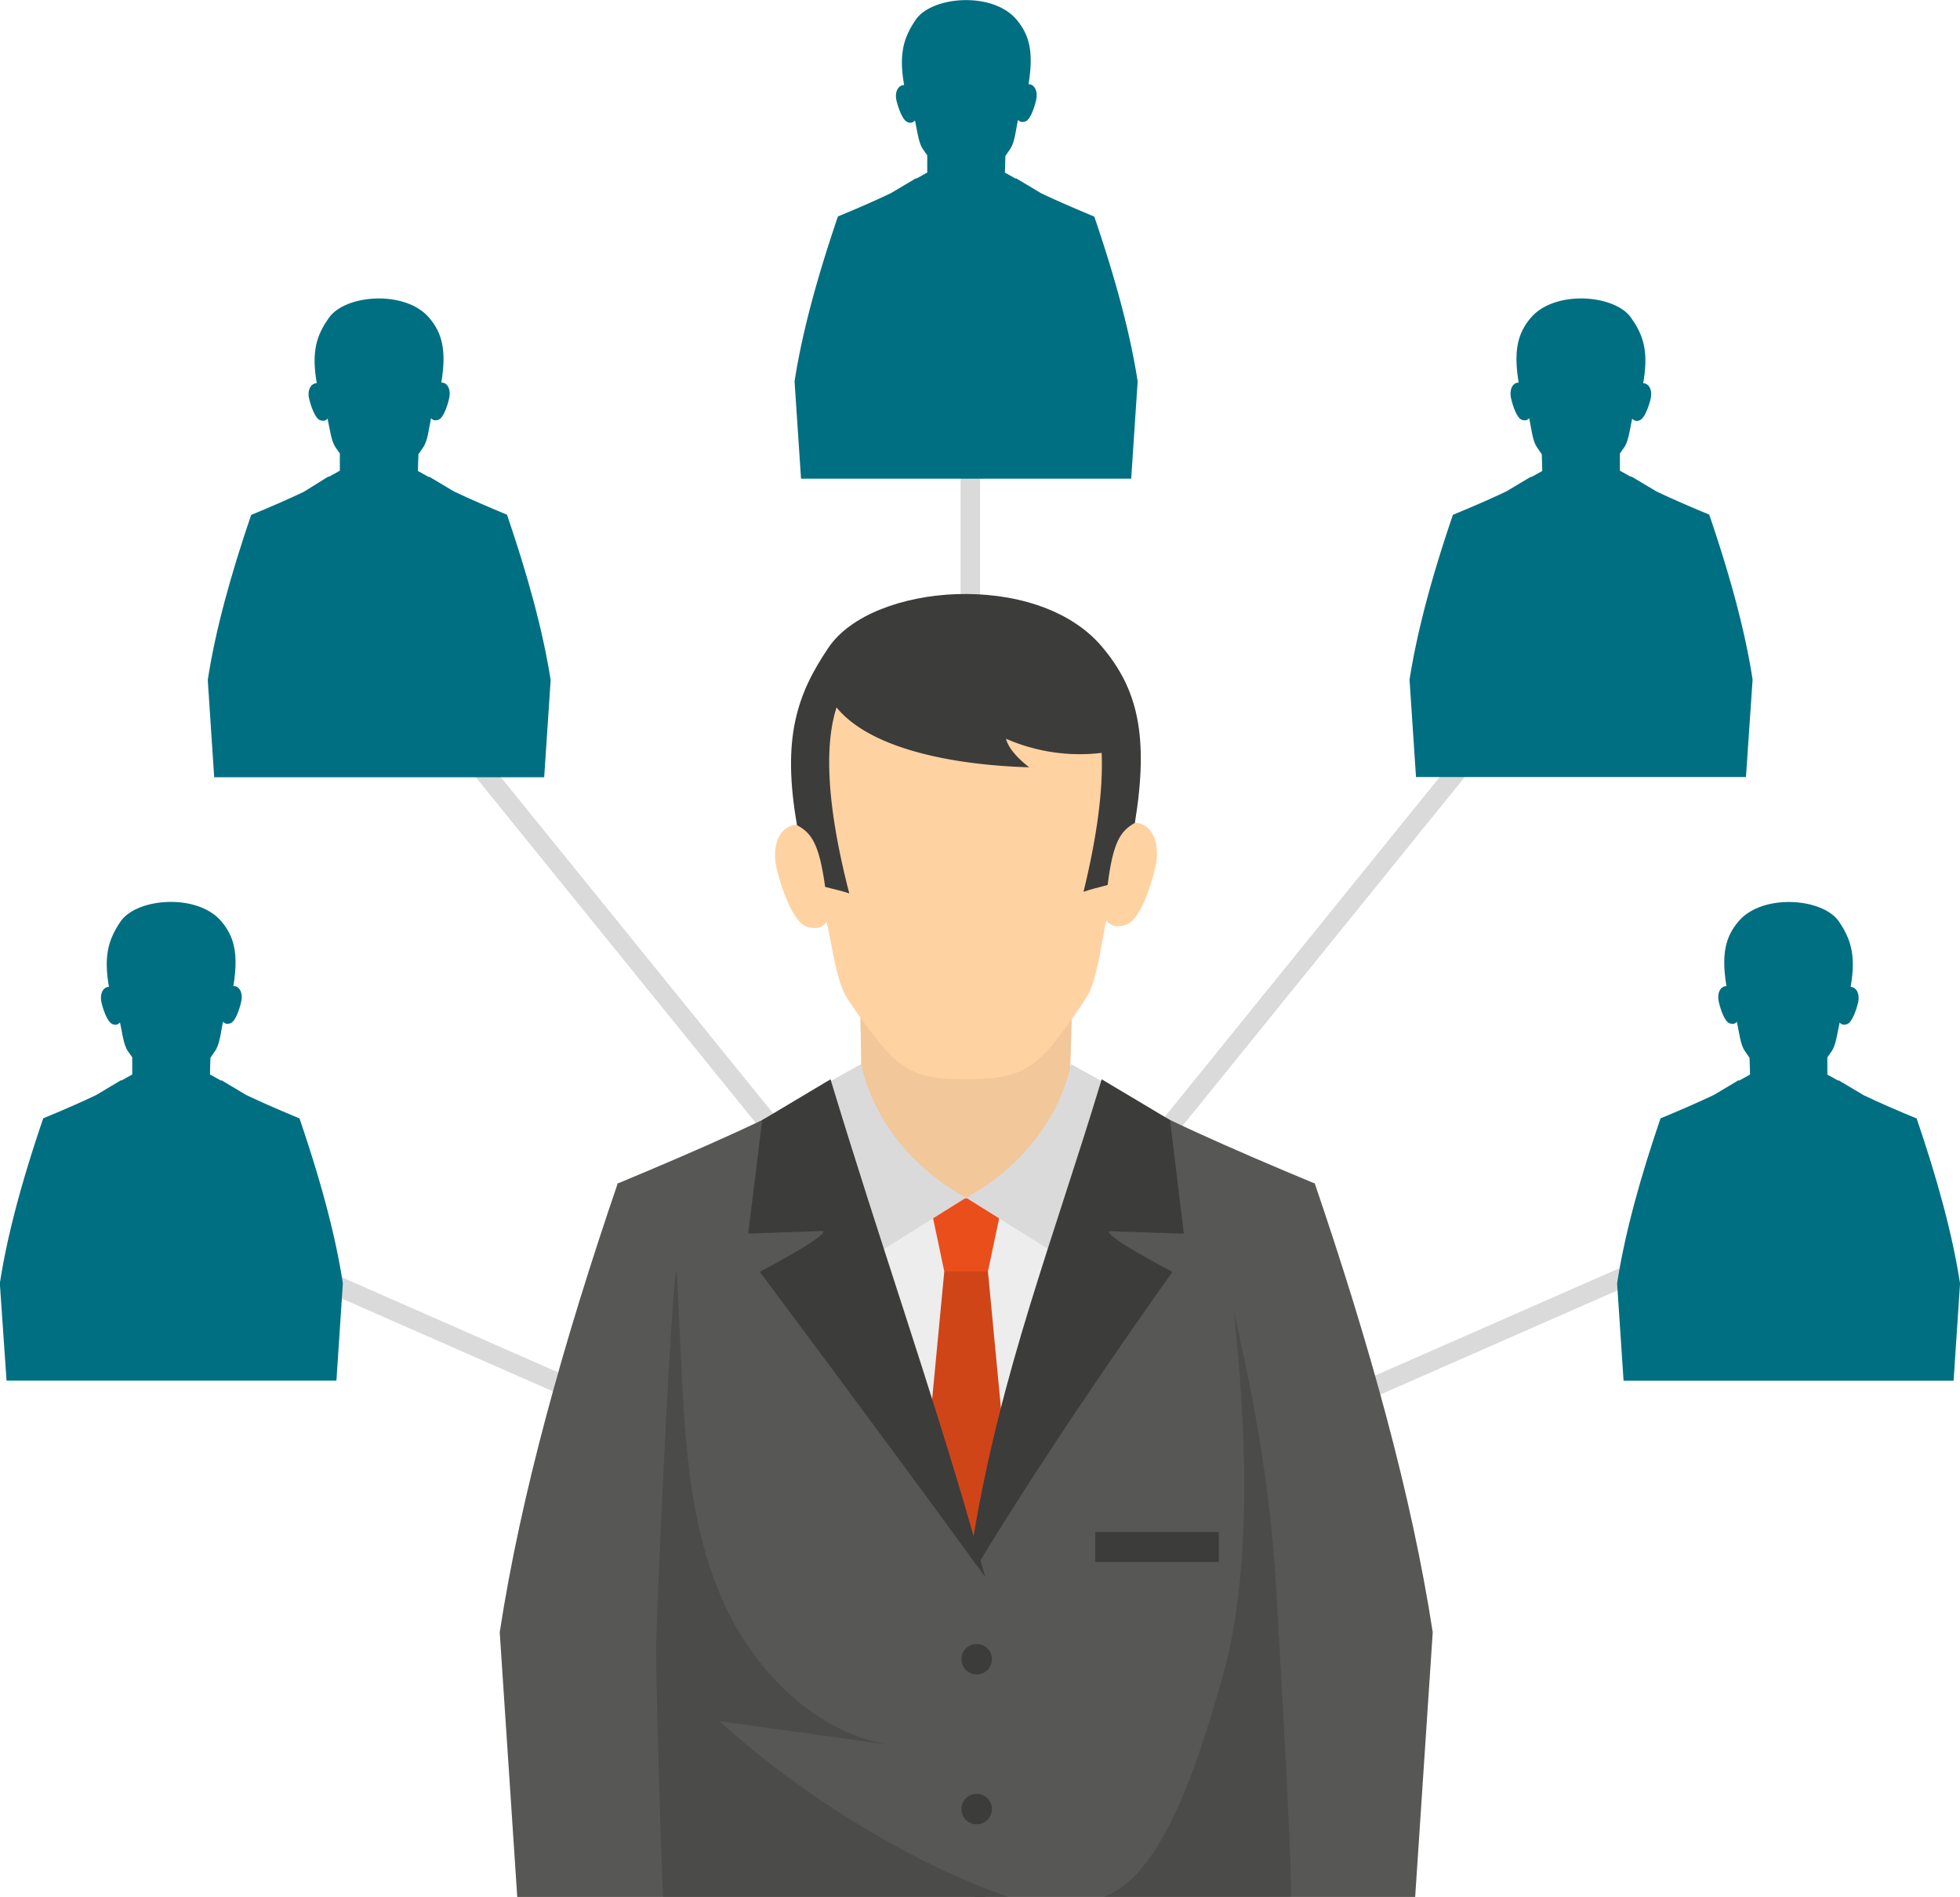
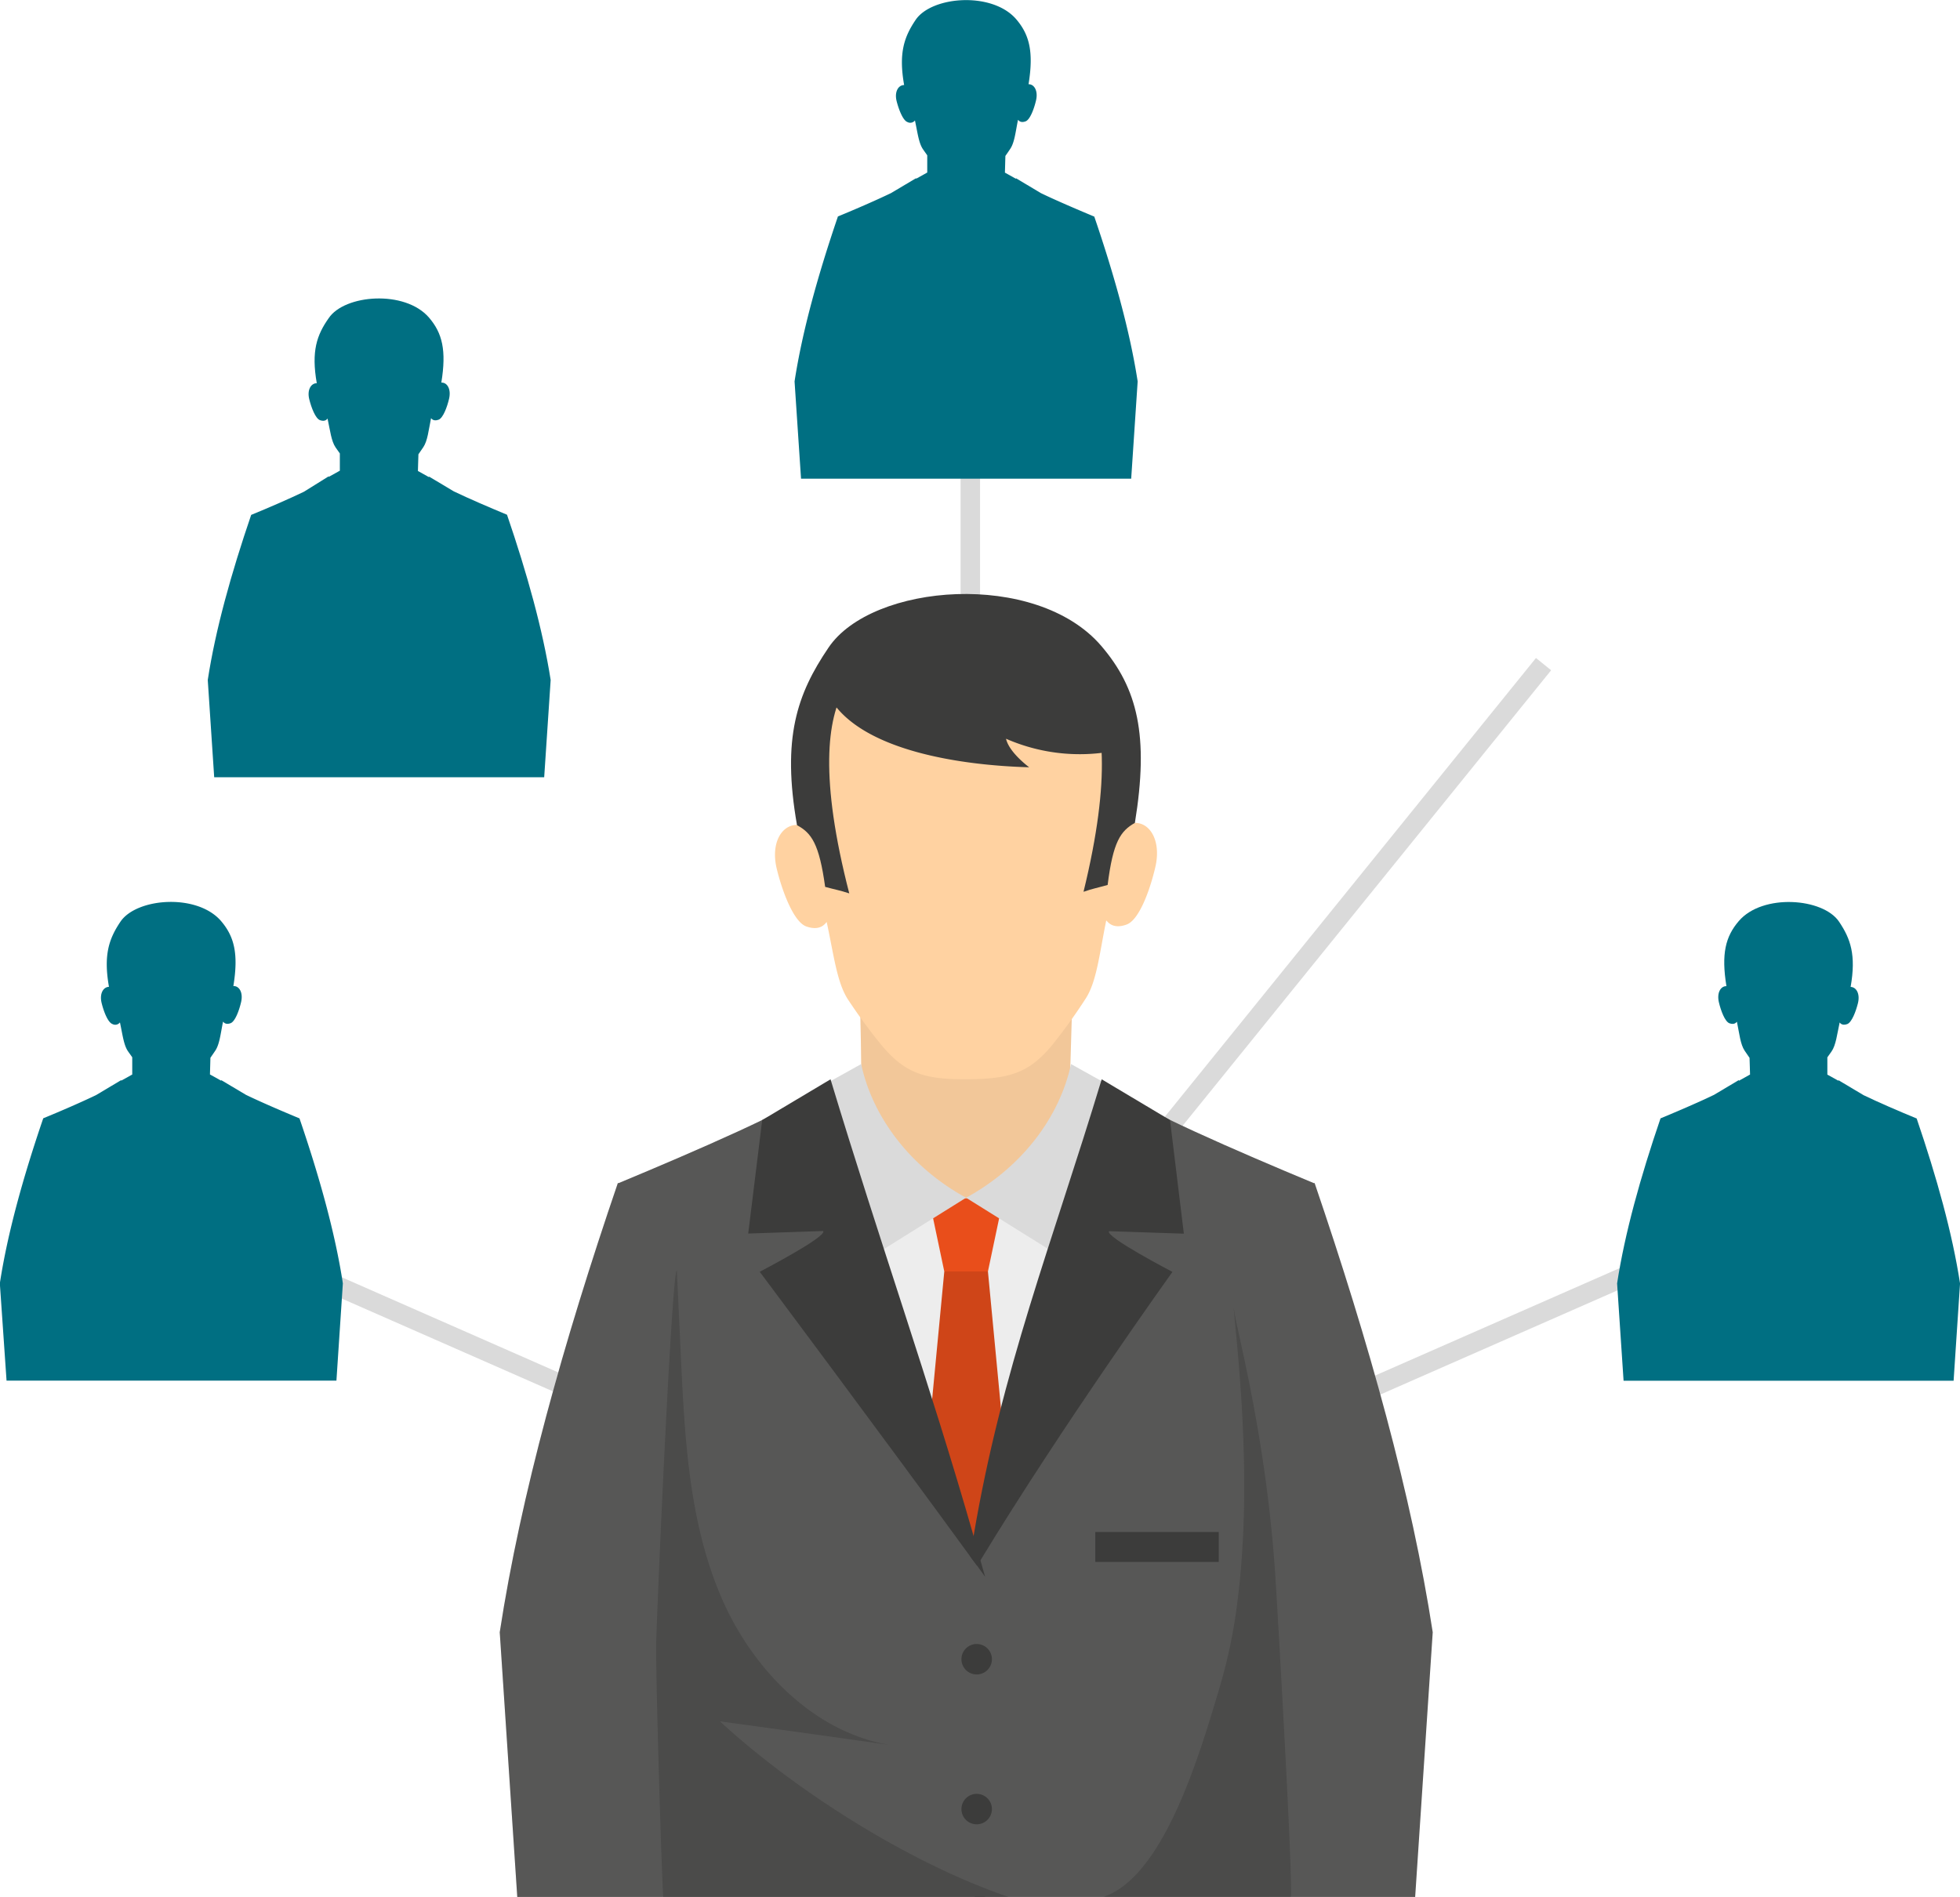
<svg xmlns="http://www.w3.org/2000/svg" id="Layer_1" data-name="Layer 1" viewBox="0 0 487.63 472.12">
  <defs>
    <style>.cls-1{fill:#dadada;}.cls-2{fill:#ededed;}.cls-3{fill:#e94e1b;}.cls-4{fill:#cf4518;}.cls-5{fill:#575756;}.cls-6{fill:#1d1d1b;opacity:0.2;}.cls-7{fill:#f2c799;}.cls-8{fill:#ffd2a1;}.cls-9{fill:#3c3c3b;}.cls-10{fill:#006f82;}</style>
  </defs>
  <rect class="cls-1" x="238.98" y="78.78" width="4.85" height="143.49" />
  <rect class="cls-1" x="122.63" y="277.1" width="4.85" height="139.67" transform="translate(-249.24 310.13) rotate(-66.27)" />
-   <rect class="cls-1" x="154.95" y="158.44" width="4.85" height="166.08" transform="translate(-123.27 141.21) rotate(-39)" />
  <rect class="cls-1" x="300.65" y="344.51" width="139.67" height="4.85" transform="translate(-114.62 166.66) rotate(-23.72)" />
  <rect class="cls-1" x="255.13" y="239.06" width="166.08" height="4.85" transform="translate(-68.63 340.86) rotate(-51.03)" />
  <path class="cls-2" d="M322.31,388.31c-2.76,28.81,2.52,69.84-.24,95.35v.1H171.39v-.1c0-.19,0-.53-.1-1a183.29,183.29,0,0,1-.73-20c.05-10.72.63-22.4,1-34,.48-14.7.73-29.3-.58-41.57a94.13,94.13,0,0,0-1.7-10.76c-3.39-15.33-4.75-34.87-9.21-70.18,0,0,.09-.05.14-.05,19-7.9,43.79-18.67,47.92-22.6,8,3.11,30.31,4,38.55,4.9h.05c1.26-.15,2.86-.29,4.71-.44,10-.82,27.06-1.84,33.85-4.46,4.12,3.93,29.1,14.75,48.06,22.65-4.46,35.31-5.82,54.85-9.22,70.18A104.62,104.62,0,0,0,322.31,388.31Z" transform="translate(-6.37 -11.65)" />
  <polygon class="cls-3" points="234.93 316.38 231.11 298.22 240.36 297.97 249.61 298.22 245.79 316.38 234.93 316.38" />
  <polygon class="cls-4" points="234.93 316.38 225.94 410.86 240.36 423.62 254.78 410.86 245.79 316.38 234.93 316.38" />
  <path class="cls-2" d="M171.82,428.62l9.94,55v.1h-46.7v-.1L130.7,417.8c5.23-34.09,15.76-71.87,29.39-111.79l.14.05,40.93,10.77-20.32,77.35Z" transform="translate(-6.37 -11.65)" />
  <path class="cls-5" d="M251.46,483.66H135.06L130.7,417.8c5.23-34.09,15.76-71.87,29.39-111.79l.14.05c19-7.9,43.79-18.67,47.92-22.6,8,3.11,43.33,120.59,43.33,120.59C253,426.18,251.46,483.66,251.46,483.66Z" transform="translate(-6.37 -11.65)" />
  <path class="cls-5" d="M248.85,483.66h109.6l4.37-65.86c-5.24-34.09-15.77-71.87-29.39-111.79l-.15.05c-19-7.9-43.79-18.67-47.91-22.6-8,3.11-37.61,120.59-37.61,120.59C246.25,426.18,248.85,483.66,248.85,483.66Z" transform="translate(-6.37 -11.65)" />
  <path class="cls-6" d="M257.6,483.77H171.4c-.36-3.15-2-57.61-1.76-64,.8-22.9,4-92,5.12-92q.5,10.68,1,21.33c.95,20.26,2,41,9.92,59.67a72.45,72.45,0,0,0,5.12,9.89c8.4,13.58,21.39,24.54,36.82,27.17q-21.09-3-42.15-5.87C204.46,457.45,233,475.46,257.6,483.77Z" transform="translate(-6.37 -11.65)" />
  <path class="cls-6" d="M327.51,483.65H280.9c15.22-5.15,24.1-36,29.1-52.8a131,131,0,0,0,4.29-21.12c3.87-30.59-.27-63.45-1-72.8.62,5.54,7.92,31.07,10.31,66C323.94,407.65,328.13,479.63,327.51,483.65Z" transform="translate(-6.37 -11.65)" />
  <path class="cls-7" d="M220.37,262.52l.17,8s0,0,0,0l.12,8.55v0l.08,3.82.49,27.45,16.28-.33,8.79-.17h0l.7,0,8.05-.16,16.72-.33.74-26.46.08-3.37.25-8.5V271l.21-7Z" transform="translate(-6.37 -11.65)" />
  <path class="cls-8" d="M246.34,164.24c23.6-.09,42.42,15.43,40.67,43.41a72.13,72.13,0,0,1-1.21,9.61c5.26-3,9.86,2.22,8,10.17-1.3,5.61-4,13.14-7.14,14.27-3.72,1.36-4.86-1-5.07-1-1.67,8.08-2.34,15.3-5.22,19.59A136.15,136.15,0,0,1,267.89,272c-5.55,6.51-10.15,8.13-20.75,8.2H247c-10.6.07-15.22-1.49-20.86-7.94a136,136,0,0,1-8.63-11.65c-2.94-4.26-3.7-11.47-5.47-19.53-.21.08-1.32,2.41-5.06,1.1-3.12-1.09-5.95-8.59-7.32-14.18-2-7.93,2.59-13.18,7.88-10.28a71.77,71.77,0,0,1-1.33-9.59C204.12,180.21,222.74,164.45,246.34,164.24Z" transform="translate(-6.37 -11.65)" />
  <path class="cls-9" d="M280.34,172.35c9.06,10.57,11.92,22.33,8.38,44.06-3.55,2-5.43,4.64-6.78,15.44-2.57.73-3.69.9-6,1.7C290,176,267.69,175,261.57,173.76c-5-1-25.36-.84-30.33.19-6.11,1.27-28.41,2.56-13.58,60-2.35-.77-3.47-.93-6-1.62-1.49-10.78-3.4-13.4-7-15.35-3.81-21.69,0-32.62,7.82-44.16C223.25,156.76,264.13,153.48,280.34,172.35Z" transform="translate(-6.37 -11.65)" />
  <path class="cls-9" d="M232.27,164.34a17.48,17.48,0,0,0-8.28,2.6c-3.64,2-12.93,15.45-11,18.63,7.87,12.85,32.23,16.52,49.43,17-1.89-1.45-5.13-4.35-5.76-7.1a45.71,45.71,0,0,0,29.78,2.39c-3.08-8.41-6.36-17.15-12.9-23.27-5.31-5-12.37-7.75-19.52-9.06S239.54,164.28,232.27,164.34Z" transform="translate(-6.37 -11.65)" />
  <path class="cls-1" d="M221.32,325.54c-9.17-12.93-14.68-26.46-15.84-40.69l15.14-8.43c2.79,13.1,12.16,25.66,26.1,33.26Z" transform="translate(-6.37 -11.65)" />
  <path class="cls-1" d="M272.13,325.54c9.16-12.93,14.67-26.46,15.83-40.69l-15.13-8.43c-2.79,13.1-12.16,25.66-26.11,33.26Z" transform="translate(-6.37 -11.65)" />
  <path class="cls-9" d="M251.46,404c-.68-.92-1.31-1.85-2-2.77-.59-.77-1.12-1.5-1.7-2.28-22.21-30.5-52.38-70.85-52.38-70.85s17-8.83,15.76-10.14l-18.62.63L196,290.35l17-10.14c12.36,40.89,24.68,75.56,35.59,113.63.59,2,1.17,4,1.7,6.07C250.68,401.26,251.07,402.62,251.46,404Z" transform="translate(-6.37 -11.65)" />
  <path class="cls-9" d="M298.06,328.13s-27.4,38.22-47.77,71.78c-.29.43-.58.92-.82,1.35-.59-.77-1.12-1.5-1.7-2.28.24-1.74.53-3.44.82-5.14,7-41.46,19.55-72.94,31.87-113.63l17,10.14,3.44,28.27L282.3,318C281.09,319.3,298.06,328.13,298.06,328.13Z" transform="translate(-6.37 -11.65)" />
  <path class="cls-9" d="M253.15,424.51a3.79,3.79,0,1,1-3.79-3.79A3.79,3.79,0,0,1,253.15,424.51Z" transform="translate(-6.37 -11.65)" />
  <path class="cls-9" d="M253.15,461.8a3.79,3.79,0,1,1-3.79-3.79A3.79,3.79,0,0,1,253.15,461.8Z" transform="translate(-6.37 -11.65)" />
  <rect class="cls-9" x="272.5" y="381.2" width="30.72" height="7.45" />
  <path class="cls-10" d="M80.87,289.91h-.05c-4.38-1.82-9.59-4.06-13.25-5.83l-6.17-3.67c0,.05,0,.1,0,.15L58.6,279c0,.05,0,.1,0,.15l.06-2.12h0l.06-2.18c.39-.56.77-1.11,1.22-1.78,1.06-1.58,1.31-4.23,1.92-7.2.08,0,.5.88,1.87.38,1.14-.42,2.14-3.18,2.62-5.24.56-2.39-.47-4.07-1.92-4l0,0c1.3-8,.25-12.31-3.08-16.2-6-6.93-21-5.73-25,.16-2.86,4.25-4.27,8.26-2.87,16.23l.05,0c-1.45,0-2.46,1.67-1.87,4.05.5,2.05,1.54,4.81,2.69,5.21a1.45,1.45,0,0,0,1.86-.41c.65,3,.93,5.62,2,7.18.39.57.72,1,1.06,1.5l0,2.14s0,0,0,0l0,2.15h0l-2.75,1.53s0-.09,0-.14l-6.25,3.73h0c-3.66,1.76-8.81,4-13.14,5.77h0c-5,14.66-8.88,28.55-10.8,41.08L8,355.19v0H76.7v0H90.07l1.6-24.2C89.75,318.46,85.88,304.57,80.87,289.91Z" transform="translate(-6.37 -11.65)" />
  <path class="cls-10" d="M132.51,139.73h0c-4.37-1.82-9.59-4.05-13.25-5.82l-6.16-3.68,0,.15-2.76-1.54c0,.05,0,.1,0,.15l.06-2.12h0l.07-2.18c.39-.56.77-1.1,1.22-1.78,1.06-1.57,1.31-4.23,1.92-7.2.08,0,.49.88,1.86.38,1.14-.41,2.15-3.18,2.63-5.24.55-2.39-.48-4.07-1.93-4l0,0c1.3-8,.26-12.31-3.08-16.19-6-6.94-21-5.73-24.94.15C85.2,95,83.78,99,85.18,107l0,0c-1.44,0-2.45,1.67-1.87,4,.51,2.05,1.54,4.81,2.69,5.21,1.38.48,1.78-.38,1.86-.41.65,3,.93,5.62,2,7.18.39.57.72,1,1.06,1.5l0,2.14s0,0,0,0l0,2.15h0l-2.76,1.54s0-.1,0-.15L82,134h0c-3.65,1.76-8.81,4-13.14,5.77h0c-5,14.66-8.88,28.55-10.8,41.08l1.6,24.2v0h68.73v0h13.37l1.61-24.2C141.39,168.28,137.52,154.39,132.51,139.73Z" transform="translate(-6.37 -11.65)" />
  <path class="cls-10" d="M419.5,289.91h.05c4.37-1.82,9.59-4.06,13.25-5.83l6.16-3.67c0,.05,0,.1.05.15l2.76-1.54c0,.05,0,.1,0,.15l-.06-2.12h0l-.07-2.18c-.39-.56-.77-1.11-1.22-1.78-1.06-1.58-1.31-4.23-1.92-7.2-.08,0-.49.88-1.86.38-1.14-.42-2.15-3.18-2.63-5.24-.55-2.39.48-4.07,1.93-4l-.05,0c-1.3-8-.26-12.31,3.08-16.2,5.95-6.93,21-5.73,24.94.16,2.86,4.25,4.28,8.26,2.88,16.23l-.05,0c1.44,0,2.45,1.67,1.87,4.05-.51,2.05-1.54,4.81-2.69,5.21-1.38.48-1.78-.38-1.86-.41-.65,3-.93,5.62-2,7.18-.39.57-.72,1-1.06,1.5l0,2.14s0,0,0,0l0,2.15h0l2.76,1.53s0-.09,0-.14l6.26,3.73h0c3.65,1.76,8.81,4,13.14,5.77h.05c5,14.66,8.88,28.55,10.8,41.08l-1.6,24.2v0H423.67v0H410.3L408.69,331C410.62,318.46,414.49,304.57,419.5,289.91Z" transform="translate(-6.37 -11.65)" />
-   <path class="cls-10" d="M367.85,139.73h.06c4.37-1.82,9.59-4.05,13.24-5.82l6.17-3.68s0,.1,0,.15l2.76-1.54c0,.05,0,.1,0,.15l-.06-2.12h0l-.06-2.18c-.39-.56-.77-1.1-1.22-1.78-1.06-1.57-1.31-4.23-1.92-7.2-.08,0-.5.88-1.87.38-1.14-.41-2.14-3.18-2.62-5.24-.55-2.39.48-4.07,1.92-4l-.05,0c-1.3-8-.25-12.31,3.08-16.19,6-6.94,21-5.73,24.95.15C415.17,95,416.59,99,415.18,107l-.05,0c1.45,0,2.46,1.67,1.87,4-.5,2.05-1.54,4.81-2.69,5.21a1.45,1.45,0,0,1-1.86-.41c-.65,3-.93,5.62-2,7.18-.39.57-.71,1-1.06,1.5l0,2.14s0,0,0,0l0,2.15h0l2.76,1.54s0-.1,0-.15l6.26,3.73h0c3.65,1.76,8.8,4,13.13,5.77h.06c5,14.66,8.87,28.55,10.8,41.08L440.75,205v0H372v0H358.66l-1.61-24.2C359,168.28,362.84,154.39,367.85,139.73Z" transform="translate(-6.37 -11.65)" />
  <path class="cls-10" d="M278.61,65.52l-.06,0c-4.37-1.83-9.59-4.06-13.24-5.83L259.14,56s0,.09,0,.14l-2.76-1.54s0,.1,0,.15l.06-2.12h0l.06-2.18c.39-.55.77-1.1,1.22-1.78,1.06-1.57,1.31-4.23,1.92-7.2.08,0,.5.88,1.87.38,1.14-.41,2.14-3.18,2.62-5.24.55-2.39-.48-4.07-1.92-4l.05,0c1.3-8,.25-12.31-3.08-16.19-6-6.94-21-5.73-25,.16-2.86,4.24-4.28,8.25-2.87,16.23l0,0c-1.44,0-2.45,1.66-1.87,4,.51,2,1.55,4.81,2.7,5.21a1.47,1.47,0,0,0,1.86-.4c.65,3,.93,5.61,2,7.17.39.57.71,1,1.06,1.51l0,2.13s0,0,0,0l0,2.15h0l-2.76,1.54s0-.1,0-.14l-6.26,3.72h0c-3.65,1.76-8.8,4-13.13,5.78l-.06,0c-5,14.67-8.87,28.55-10.8,41.08l1.61,24.2v0h68.72v0H287.8l1.61-24.2C287.48,94.07,283.62,80.19,278.61,65.52Z" transform="translate(-6.37 -11.65)" />
</svg>